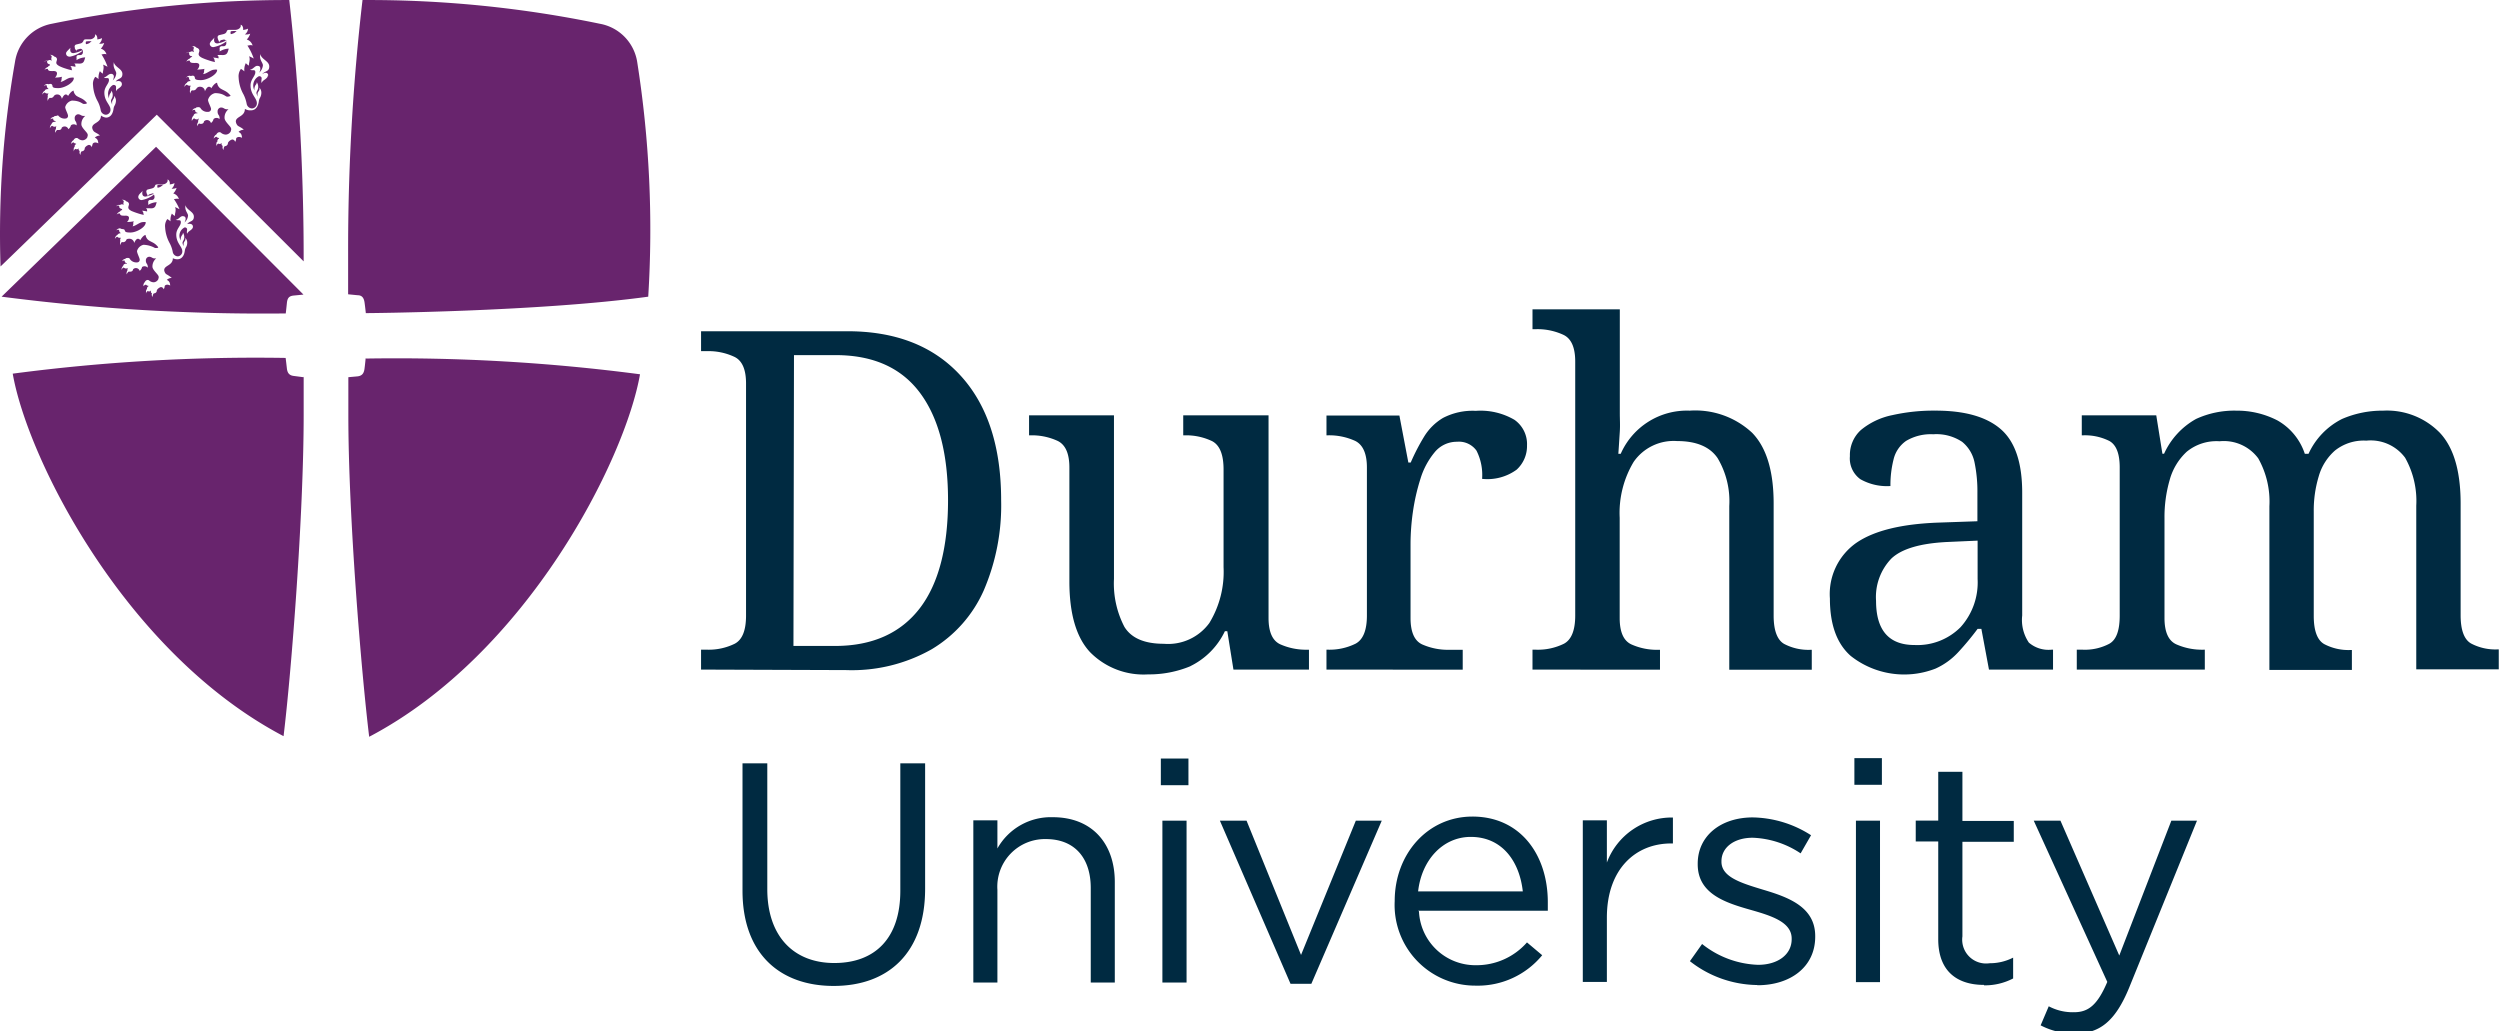
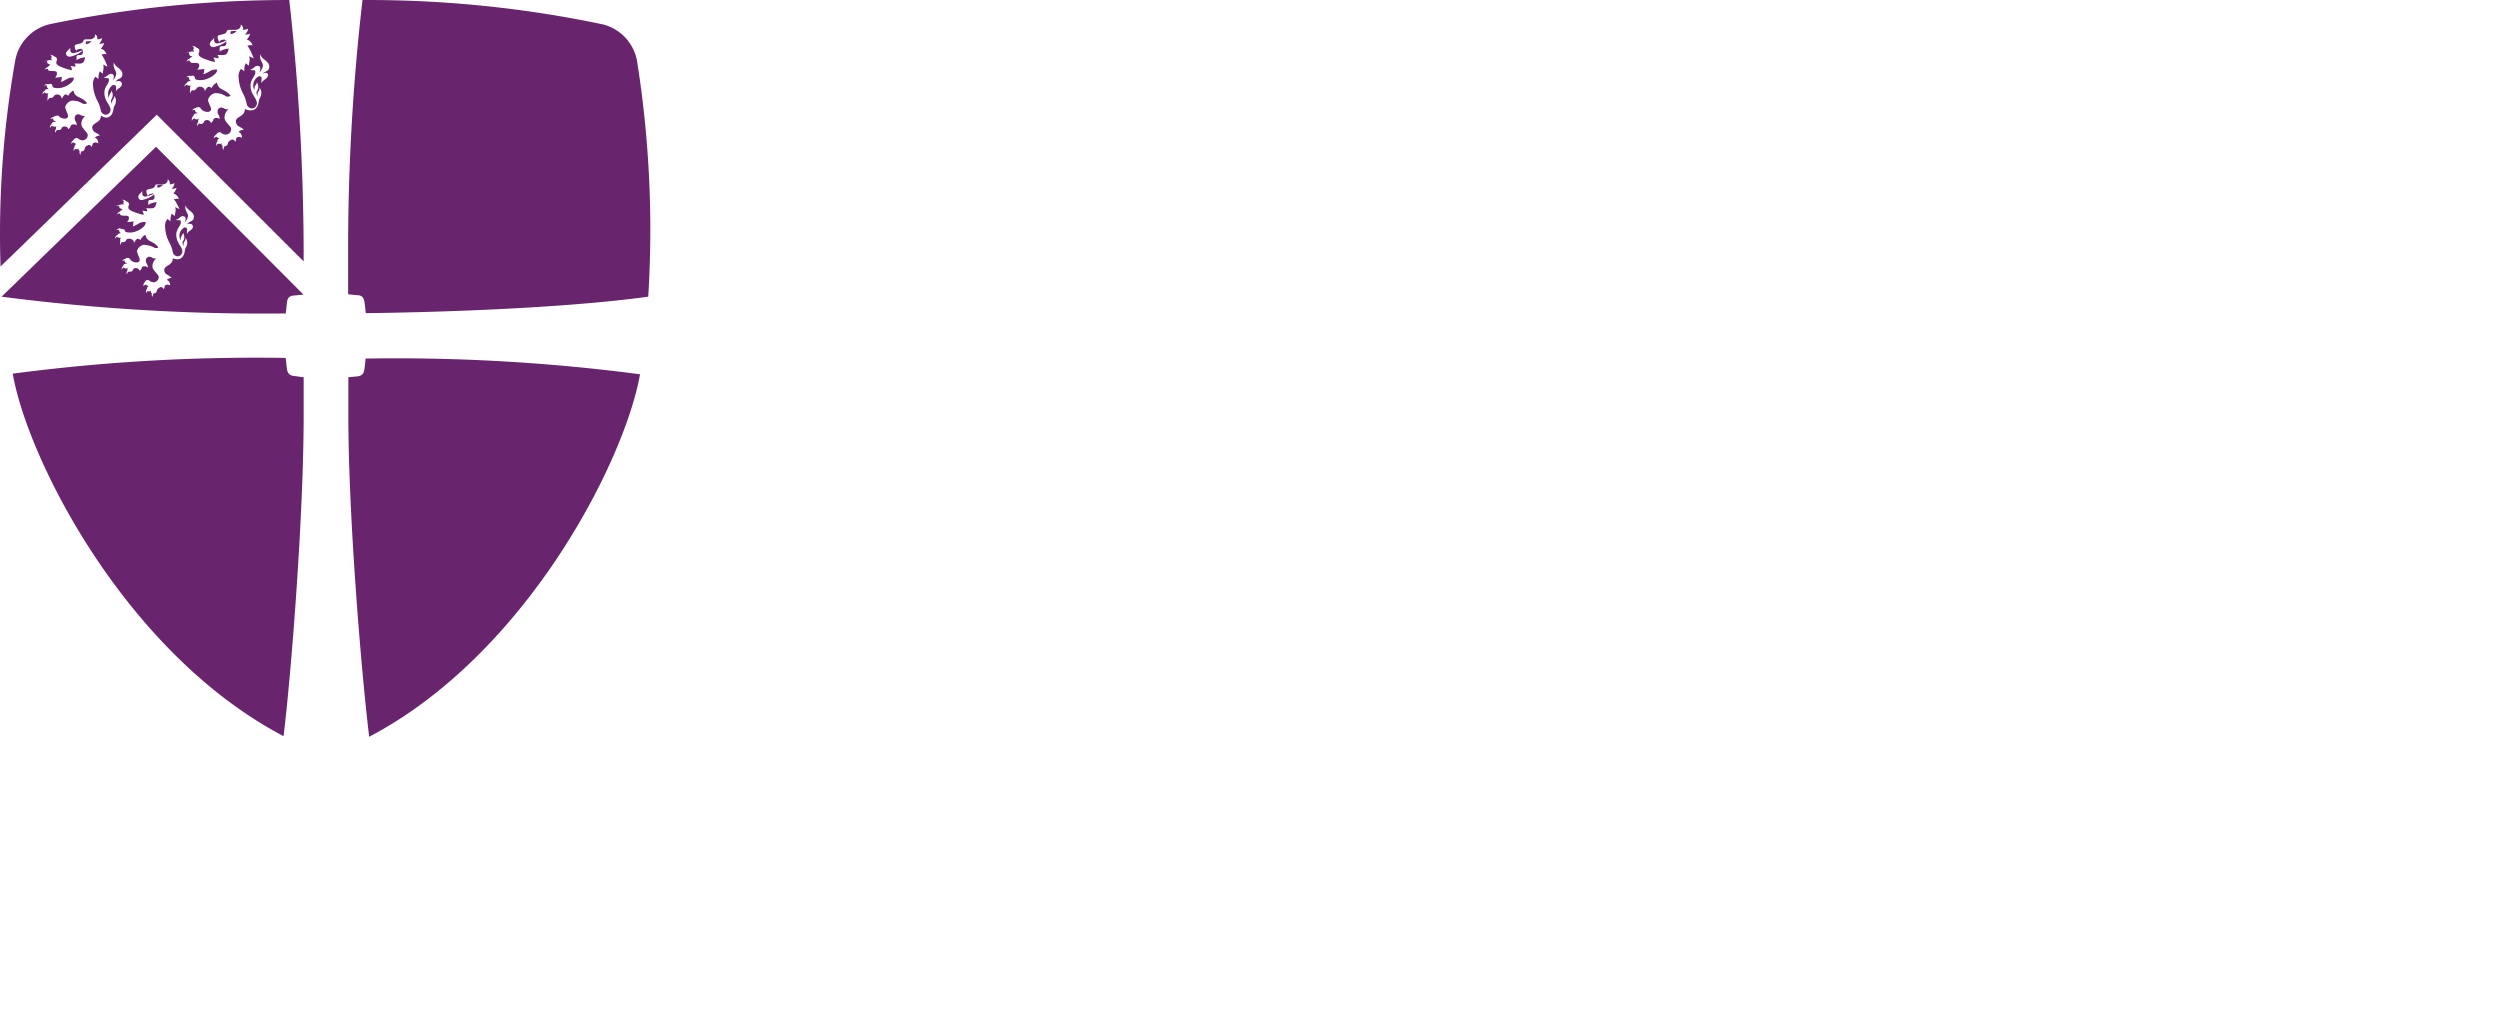
<svg xmlns="http://www.w3.org/2000/svg" version="1.1" viewBox="0 0 240 99">
-   <path fill="#002a41" d="m147.12 29.691v1.91h0.371a5.9 5.9 0 0 1 2.609 0.549c0.75 0.36 1.121 1.221 1.121 2.551v24.391c0 1.43-0.37 2.329-1.09 2.709a5.66 5.66 0 0 1-2.641 0.57h-0.371v1.91l12.24 0.01v-1.91h-0.139a6 6 0 0 1-2.611-0.52c-0.75-0.35-1.119-1.191-1.119-2.531v-9.619a9.53 9.53 0 0 1 1.34-5.369 4.67 4.67 0 0 1 4.17-2c1.85 0 3.151 0.549 3.891 1.639a8.08 8.08 0 0 1 1.119 4.6v15.711h7.92v-1.91h-0.129a5 5 0 0 1-2.531-0.57c-0.65-0.38-1-1.279-1-2.709v-10.76c0-3.12-0.69-5.387-2.07-6.801a8 8 0 0 0-6-2.119 6.94 6.94 0 0 0-6.609 4.139h-0.23c0.06-0.82 0.101-1.529 0.141-2.139s0-1.181 0-1.73v-10h-8.381zm-79.818 2.109v1.91h0.59a5.84 5.84 0 0 1 2.619 0.551c0.74 0.36 1.109 1.209 1.109 2.549v22.281c0 1.43-0.36 2.329-1.09 2.709a5.66 5.66 0 0 1-2.639 0.57h-0.59v1.91l13.92 0.049a15.55 15.55 0 0 0 8.219-2 12.43 12.43 0 0 0 5-5.648 20.66 20.66 0 0 0 1.67-8.65c0-5.16-1.307-9.16-3.92-12s-6.256-4.25-10.93-4.231h-13.959zm8.92 2.291h4c3.58 0 6.28 1.2 8.08 3.6 1.8 2.4 2.709 5.85 2.709 10.34s-0.899 7.999-2.709 10.359-4.511 3.621-8.131 3.621h-4l0.051-27.92zm109.58 5.33a18.07 18.07 0 0 0-4.131 0.43 6.87 6.87 0 0 0-3 1.41 3.23 3.23 0 0 0-1.08 2.529 2.46 2.46 0 0 0 1 2.211 5.17 5.17 0 0 0 2.891 0.658 10 10 0 0 1 0.299-2.549 3 3 0 0 1 1.201-1.781 4.63 4.63 0 0 1 2.609-0.639 4.44 4.44 0 0 1 2.779 0.73 3.42 3.42 0 0 1 1.191 2 13.72 13.72 0 0 1 0.27 2.889v2.731l-3.779 0.131c-3.49 0.13-6.101 0.76-7.811 1.92a6 6 0 0 0-2.57 5.369c0 2.49 0.66 4.33 2 5.51a8.28 8.28 0 0 0 8.15 1.211l0.02-0.01a6.72 6.72 0 0 0 2.141-1.551 27.2 27.2 0 0 0 1.869-2.25h0.361l0.729 3.91h6.15v-1.91h-0.141a2.9 2.9 0 0 1-2.18-0.68 3.87 3.87 0 0 1-0.639-2.6v-11.791c0-2.89-0.69-4.919-2.07-6.109s-3.47-1.77-6.26-1.77zm28.818 0a8.77 8.77 0 0 0-3.799 0.799 7.23 7.23 0 0 0-3.07 3.34h-0.16l-0.59-3.689h-7.15v1.92h0.131a5.24 5.24 0 0 1 2.51 0.539c0.67 0.37 1 1.221 1 2.551v14.211c0 1.43-0.32 2.329-1 2.709a5 5 0 0 1-2.529 0.57h-0.592v1.91h12.291v-1.91h-0.131a6.1 6.1 0 0 1-2.619-0.52c-0.75-0.35-1.121-1.191-1.121-2.531v-9.609a12.81 12.81 0 0 1 0.5-3.641 5.75 5.75 0 0 1 1.641-2.709 4.51 4.51 0 0 1 3.15-1 4.11 4.11 0 0 1 3.709 1.641 8.44 8.44 0 0 1 1.07 4.6v15.709h7.92v-1.91h-0.139a5 5 0 0 1-2.522-0.57c-0.66-0.38-1-1.279-1-2.709v-10.029a11.29 11.29 0 0 1 0.48-3.371 5.18 5.18 0 0 1 1.57-2.481 4.44 4.44 0 0 1 3-0.939 4.11 4.11 0 0 1 3.721 1.641 8.44 8.44 0 0 1 1.07 4.6v15.711h7.92v-1.91h-0.141a5 5 0 0 1-2.519-0.57c-0.66-0.38-1-1.281-1-2.711v-10.719c0-3.12-0.667-5.387-2-6.801a7.09 7.09 0 0 0-5.451-2.119 9.71 9.71 0 0 0-3.939 0.799 7 7 0 0 0-3.211 3.34h-0.359a5.74 5.74 0 0 0-2.641-3.209 8.45 8.45 0 0 0-4-0.93zm-72.949 0.02a6.15 6.15 0 0 0-3.141 0.68 5.31 5.31 0 0 0-1.818 1.801 19.78 19.78 0 0 0-1.281 2.478h-0.23l-0.859-4.51h-7v1.9h0.141a6 6 0 0 1 2.619 0.539c0.74 0.37 1.121 1.221 1.121 2.551v14.211c0 1.43-0.372 2.329-1.102 2.709a5.66 5.66 0 0 1-2.639 0.57h-0.141v1.91l13.08 0.01v-1.91h-1.279a6.13 6.13 0 0 1-2.621-0.52c-0.74-0.35-1.109-1.191-1.109-2.531v-7.148a22.26 22.26 0 0 1 0.221-3 19.72 19.72 0 0 1 0.729-3.211 7.33 7.33 0 0 1 1.371-2.561 2.74 2.74 0 0 1 2.139-1 2.07 2.07 0 0 1 1.871 0.852 5.17 5.17 0 0 1 0.539 2.709 4.76 4.76 0 0 0 3.311-0.879 3.06 3.06 0 0 0 1-2.33 2.84 2.84 0 0 0-1.209-2.461 6.45 6.45 0 0 0-3.711-0.859zm-42.881 0.43v1.92h0.141a5.9 5.9 0 0 1 2.609 0.539c0.75 0.37 1.121 1.221 1.121 2.551v10.93c0 3.127 0.667 5.397 2 6.811a7.2 7.2 0 0 0 5.561 2.119 10.33 10.33 0 0 0 4.09-0.799l-0.041 0.01a7.13 7.13 0 0 0 3.32-3.359h0.23l0.59 3.689h7.25v-1.91h-0.141a6.1 6.1 0 0 1-2.619-0.52c-0.75-0.35-1.121-1.191-1.121-2.531v-19.449h-8.19v1.92h0.141a5.78 5.78 0 0 1 2.639 0.561c0.73 0.39 1.092 1.289 1.092 2.719v9.381a9.43 9.43 0 0 1-1.361 5.35 4.9 4.9 0 0 1-4.379 2c-1.85 0-3.111-0.539-3.781-1.629a9 9 0 0 1-1-4.602v-15.699h-8.15zm91.061 12.029v3.691a6.41 6.41 0 0 1-1.639 4.619 5.84 5.84 0 0 1-4.422 1.711c-2.46 0-3.689-1.42-3.689-4.24a5.33 5.33 0 0 1 1.48-4.07c0.987-0.927 2.77-1.453 5.35-1.58l2.92-0.131zm-11.83 20.881v2.561h2.641v-2.561h-2.641zm-66.58 0.039v2.561h2.65v-2.561h-2.65zm-40.16 0.461v12.23c0 6 3.55 9.139 8.75 9.139 5.26 0 8.781-3.19 8.781-9.32v-12.049h-2.381v12.23c0 4.6-2.46 6.939-6.34 6.939s-6.43-2.55-6.43-7.09v-12.08h-2.381zm114.79 0.811v4.689h-2.16v2h2.16v9.379c0 3.16 1.901 4.391 4.391 4.391v0.041a5.85 5.85 0 0 0 2.799-0.66v-2a4.9 4.9 0 0 1-2.26 0.539 2.29 2.29 0 0 1-2.609-2.58v-9.08h4.93v-2h-4.93v-4.719h-2.32zm-44.721 4.299c-4.3 0-7.459 3.601-7.459 8.111a7.74 7.74 0 0 0 7.76 8.119 8 8 0 0 0 6.4-2.92l-1.461-1.23a6.44 6.44 0 0 1-4.9 2.189 5.42 5.42 0 0 1-5.469-5.17l-0.08-0.059h12.449v-0.811c0-4.57-2.64-8.23-7.24-8.23zm-40.279 0.061a5.88 5.88 0 0 0-5.32 3v-2.699h-2.311v15.568h2.311v-8.898a4.57 4.57 0 0 1 4.66-4.871c2.74 0 4.301 1.8 4.301 4.689v9.08h2.309v-9.648c0-3.7-2.189-6.221-5.949-6.221zm67.199 0.02c-3.07 0-5.289 1.77-5.289 4.439v0.061c0 2.86 2.699 3.701 5.139 4.391 2 0.57 3.881 1.18 3.881 2.74v0.059c0 1.5-1.361 2.461-3.221 2.461a9.09 9.09 0 0 1-5.379-2l-1.17 1.65a10.64 10.64 0 0 0 6.43 2.289l0.07 0.02c3.1 0 5.529-1.718 5.529-4.658v-0.061c0-2.8-2.58-3.731-5-4.451-2.07-0.63-4-1.2-4-2.68v-0.059c0-1.29 1.18-2.25 3-2.25a8.83 8.83 0 0 1 4.6 1.5l1-1.74a10.64 10.64 0 0 0-5.59-1.711zm-7.67 0.01a6.65 6.65 0 0 0-6.34 4.32v-4.049h-2.311v15.51h2.311v-6.17c0-4.68 2.77-7.121 6.16-7.121h0.18v-2.49zm-49.01 0.301v15.539h2.32v-15.539h-2.32zm5.519 0 6.781 15.66h2l6.76-15.66h-2.49l-5.26 12.891-5.231-12.891h-2.561zm61.061 0v15.5h2.311v-15.5h-2.311zm17.07 0 7.061 15.48c-0.93 2.19-1.802 2.91-3.182 2.91a4.89 4.89 0 0 1-2.439-0.57l-0.779 1.83a7 7 0 0 0 3.311 0.789h0.01c2.34 0 3.85-1.181 5.17-4.391l6.519-16.049h-2.461l-5 12.949-5.648-12.949h-2.561zm-54.051 1.56c3.06 0 4.69 2.398 5 5.229h-10.049c0.33-3 2.369-5.229 5.049-5.229z" />
  <path fill="#68246d" d="m27.77 0.002a113.84 113.84 0 0 0-22.799 2.279 4.39 4.39 0 0 0-3.531 3.66 95.68 95.68 0 0 0-1.389 19.639c1.47-1.4 15-14.568 15-14.568l14.1 14.08a221.15 221.15 0 0 0-1.381-25.09zm7.031 0a207.69 207.69 0 0 0-1.381 24.359v3.891l0.91 0.09c0.44 0 0.61 0.279 0.67 0.719 0.06 0.44 0.119 1 0.119 1s16.471-0.12 27.111-1.58a103.41 103.41 0 0 0-1.06-22.539 4.42 4.42 0 0 0-3.58-3.66 109.48 109.48 0 0 0-22.789-2.279zm-11.711 2.379c0.21 0 0.29 0.36 0.24 0.49a1.31 1.31 0 0 0 0.48-0.119 0.72 0.72 0 0 1-0.301 0.549 0.89 0.89 0 0 0 0.51-0.07 1.32 1.32 0 0 1-0.33 0.561 0.84 0.84 0 0 1 0.561 0.58c-0.2-0.09-0.32 0-0.5 0a5.41 5.41 0 0 1 0.609 1.25 2.7 2.7 0 0 0-0.449-0.221c0.16 0.36-0.07 0.71 0 0.9a1 1 0 0 1-0.311-0.24 1.42 1.42 0 0 0-0.139 0.791 2.09 2.09 0 0 0-0.33-0.24 1.21 1.21 0 0 0-0.221 0.84 3.63 3.63 0 0 0 0.471 1.619 3.29 3.29 0 0 1 0.299 0.891 0.54 0.54 0 0 0 0.52 0.449 0.49 0.49 0 0 0 0.461-0.5c0-0.51-0.609-0.829-0.609-1.709 0-0.58 0.439-0.87 0.459-1.24s-0.29-0.129-0.52-0.279c0.29 0 0.461-0.371 0.721-0.361 0.26 0.01 0.269 0.14 0.279 0.25a0.84 0.84 0 0 1-0.109 0.41 1.14 1.14 0 0 0 0.359-0.709c0-0.25-0.35-0.53-0.26-1a0.56 0.56 0 0 1 0-0.1c0.11 0.54 0.869 0.679 0.869 1.209 0 0.53-0.43 0.4-0.68 0.75 0.27-0.23 0.58-0.179 0.58 0.121h-0.039c0 0.27-0.42 0.429-0.5 0.559a0.43 0.43 0 0 0-0.092 0.16c-0.06-0.18 0-0.319 0-0.449 0-0.13-0.1-0.211-0.25-0.211a1 1 0 0 0-0.439 1.371 0.76 0.76 0 0 1 0.131-0.551 0.35 0.35 0 0 0 0.09-0.25 0.86 0.86 0 0 1 0.139 0.471c0 0.36-0.259 0.429-0.139 0.699a2.16 2.16 0 0 0 0.08 0.23 1 1 0 0 1 0-0.33c0-0.09 0.16-0.25 0.17-0.32a0.4 0.4 0 0 0 0-0.221 0.71 0.71 0 0 1 0.189 0.512 1 1 0 0 1-0.15 0.5 0.9 0.9 0 0 0-0.09 0.289c-0.08 0.6-0.37 0.881-0.76 0.881a1 1 0 0 1-0.58-0.141c0 0.77-0.869 0.709-0.869 1.209a0.67 0.67 0 0 0 0.18 0.4c0.1 0.09 0.45 0.22 0.58 0.4a0.71 0.71 0 0 0-0.5 0.199c0.31 0.16 0.3 0.34 0.34 0.57-0.31-0.15-0.449-0.06-0.529 0-0.08 0.06-3.91e-4 0.231-0.15 0.391 0-0.12-0.131-0.23-0.271-0.23a0.68 0.68 0 0 0-0.408 0.32 0.3 0.3 0 0 1-0.301 0.32 0.37 0.37 0 0 0-0.1 0.369c-0.12-0.12-0.14-0.188-0.1-0.398-0.14-0.06-0.12-0.181-0.08-0.291a0.27 0.27 0 0 1-0.352 0.07 0.4 0.4 0 0 0-0.18 0.279c0-0.32 0.001-0.429 0.111-0.469a0.23 0.23 0 0 1 0.139-0.281 0.14 0.14 0 0 0 0-0.07 0.26 0.26 0 0 1-0.23-0.109c-0.1 0-0.24 0.11-0.27 0.18a0.47 0.47 0 0 1 0.25-0.4c0.12-0.24 0.35-0.279 0.48-0.139a0.74 0.74 0 0 0 0.439 0.15 0.56 0.56 0 0 0 0.4-0.211 0.52 0.52 0 0 0 0.07-0.119c0-0.09 0.12-0.201-0.07-0.441-0.19-0.24-0.519-0.549-0.529-0.809a1 1 0 0 1 0.379-0.852h-0.15c-0.27 0-0.298-0.17-0.578-0.17a0.36 0.36 0 0 0-0.32 0.381 0.52 0.52 0 0 0 0.09 0.33 0.5 0.5 0 0 1 0.09 0.4 0.42 0.42 0 0 0-0.57 0 0.63 0.63 0 0 1-0.25 0.379 0.39 0.39 0 0 0-0.67-0.15c0 0.07-0.06 0.23-0.27 0.23s-0.12 0.001-0.18-0.049a0.54 0.54 0 0 0-0.191 0.279 0.46 0.46 0 0 1 0.08-0.391c0-0.07 7.8e-5 -0.259 0.08-0.309v-0.051a0.31 0.31 0 0 1-0.439 0c-0.08 0-0.16 0.07-0.24 0.24a0.56 0.56 0 0 1 0.17-0.52c0-0.13 0.179-0.241 0.359-0.201v-0.07s-0.229 2.35e-4 -0.219-0.26a0.26 0.26 0 0 0-0.281 0.08 0.39 0.39 0 0 1 0.352-0.26c0-0.08 0.168-0.09 0.238-0.09a0.23 0.23 0 0 1 0.24 0.141 0.78 0.78 0 0 0 0.711 0.309 0.27 0.27 0 0 0 0.27-0.279c0-0.17-0.289-0.649-0.289-0.869a0.9 0.9 0 0 1 0.67-0.65c0.81 0 1 0.34 1.17 0.34s0.29-0.05 0.33-0.09c-0.38-0.47-0.62-0.461-1-0.711a0.8 0.8 0 0 1-0.301-0.539c-0.23 0.05-0.451 0.349-0.551 0.539a0.26 0.26 0 0 0-0.219-0.15c-0.18 0-0.31 0.241-0.4 0.441 0-0.23-0.189-0.441-0.449-0.441a0.38 0.38 0 0 0-0.352 0.16 0.36 0.36 0 0 1-0.398 0.182c-0.08 0-0.151 0.069-0.211 0.309-0.07-0.3 0-0.35 0-0.43a0.32 0.32 0 0 1 0.07-0.32c-0.12 0-0.29-3.126e-4 -0.34-0.07-0.05-0.07-0.171 0.002-0.291 0.182a0.51 0.51 0 0 1 0.262-0.4c0-0.11 0.198-0.16 0.318-0.16v-0.061a0.25 0.25 0 0 1-0.129-0.26c-0.1-0.12-0.211-0.05-0.301 0 0.16-0.17 0.341-0.23 0.471-0.16 0.27-0.09 0.371-5.462e-4 0.391 0.189 0.02 0.19 0.31 0.201 0.59 0.201 0.62 0 1.609-0.58 1.539-1a0.75 0.75 0 0 0-0.279 0c-0.33 0-0.75 0.42-1.07 0.42 0.16-0.18 0.06-0.37 0.15-0.5a4.5 4.5 0 0 1-0.711 0.07 0.59 0.59 0 0 0 0.201-0.391c0-0.09-0.001-0.25-0.371-0.25a0.87 0.87 0 0 1-0.209 0c-0.09 0-0.33-7.037e-4 -0.33-0.221a0.4 0.4 0 0 0-0.34 0.111 0.63 0.63 0 0 1 0.35-0.32 0.26 0.26 0 0 1 0.209-0.141 0.56 0.56 0 0 0 0-0.07c-0.13 0-0.289-0.06-0.279-0.27s-0.15-0.1-0.35 0c0.25-0.18 0.34-0.149 0.42-0.119a0.27 0.27 0 0 1 0.379 0v-0.061a0.31 0.31 0 0 1 0-0.311c0-0.15-0.069-0.189-0.209-0.219a0.56 0.56 0 0 1 0.48 0.17 0.32 0.32 0 0 1 0.26 0.26c0 0.25-0.27 0.429 0.25 0.699a4.92 4.92 0 0 0 0.629 0.24 3.82 3.82 0 0 0 0.631 0.17c-0.09-0.14-0.001-0.28-0.201-0.43a2.26 2.26 0 0 1 0.531 0.08c0-0.2-0.001-0.2-0.121-0.33h0.371c0.6 0.06 0.61-0.229 0.73-0.609a1.73 1.73 0 0 0-0.881 0.279 1 1 0 0 0 0-0.301 0.2 0.2 0 0 1 0.209-0.209h0.191c0.13 0 0.31-0.149 0.23-0.439 0-0.003-0.002-0.005-0.002-0.008a3 3 0 0 1-1.19 0.527 0.32 0.32 0 0 1-0.379-0.33c0.08-0.26 0.279-0.35 0.449-0.59-0.07 0.25-0.069 0.57 0.291 0.57a2.63 2.63 0 0 0 0.805-0.266c-0.048-0.083-0.156-0.126-0.246-0.096-0.12 0.04-0.11 3.125e-4 -0.24 0.07a0.24 0.24 0 0 0-0.148 0.221s-0.05-0.181-0.07-0.211l-0.07-0.16v-0.059a0.21 0.21 0 0 1 0.16-0.301l0.379-0.09c0.21-0.06 0.271-0.14 0.311-0.25s0.08-0.16 0.27-0.16h0.561c0.29 0 0.61-0.23 0.5-0.49zm-1.404 1.525c0.015 0.025 0.022 0.056 0.023 0.088a3 3 0 0 0 0.021-0.014v-0.09a2.63 2.63 0 0 1-0.045 0.016zm0.811-0.932a2.67 2.67 0 0 0-0.336 0.027 0.34 0.34 0 0 0 0 0.279 1.22 1.22 0 0 0 0.32-0.109c0.1-0.06 0.13-0.111 0.24-0.191a2.67 2.67 0 0 0-0.225-0.006zm-13.387 0.336c0.19 0 0.271 0.351 0.221 0.471a1.21 1.21 0 0 0 0.459-0.121 0.71 0.71 0 0 1-0.279 0.531 0.84 0.84 0 0 0 0.49-0.07 1.38 1.38 0 0 1-0.32 0.551 0.78 0.78 0 0 1 0.541 0.549c-0.2-0.09-0.31 0-0.48 0a5.09 5.09 0 0 1 0.58 1.19 4.37 4.37 0 0 0-0.43-0.209c0.15 0.35-0.07 0.689 0 0.869a0.93 0.93 0 0 1-0.301-0.24 1.46 1.46 0 0 0-0.129 0.762 2.28 2.28 0 0 0-0.311-0.221 1.1 1.1 0 0 0-0.221 0.801 3.58 3.58 0 0 0 0.451 1.559 2.93 2.93 0 0 1 0.289 0.85 0.52 0.52 0 0 0 0.5 0.432 0.47 0.47 0 0 0 0.439-0.48c0-0.48-0.59-0.791-0.59-1.641 0-0.56 0.431-0.839 0.441-1.19 0.01-0.35-0.27-0.12-0.49-0.26 0.28-0.06 0.439-0.36 0.689-0.35a0.24 0.24 0 0 1 0.27 0.238 0.75 0.75 0 0 1-0.109 0.391 1 1 0 0 0 0.34-0.68c0-0.24-0.33-0.51-0.24-1a0.3 0.3 0 0 1 0-0.09c0.1 0.51 0.83 0.64 0.83 1.15s-0.41 0.389-0.65 0.729c0.31-0.11 0.6-0.058 0.6 0.262 0 0.26-0.389 0.409-0.469 0.529-0.08 0.12-0.08 0.09-0.09 0.16v-0.43c0-0.12-0.1-0.201-0.24-0.201-0.14 0-0.76 0.501-0.43 1.31a0.74 0.74 0 0 1 0.139-0.529 0.38 0.38 0 0 0 0.08-0.24 0.78 0.78 0 0 1 0.131 0.449c0 0.34-0.251 0.42-0.131 0.67a1.52 1.52 0 0 0 0.08 0.221 1.3 1.3 0 0 1 0-0.311 2.88 2.88 0 0 1 0.17-0.311 0.37 0.37 0 0 0 0-0.209 0.66 0.66 0 0 1 0.191 0.49 1 1 0 0 1-0.15 0.48 0.79 0.79 0 0 0-0.08 0.27c-0.08 0.58-0.36 0.85-0.73 0.85a1.06 1.06 0 0 1-0.48-0.199c0 0.73-0.84 0.67-0.84 1.16a0.62 0.62 0 0 0 0.18 0.379c0.09 0.09 0.431 0.221 0.561 0.381a0.75 0.75 0 0 0-0.49 0.199c0.31 0.15 0.3 0.321 0.34 0.551-0.3-0.15-0.44-0.06-0.51 0s-0.05 0.219-0.15 0.369c0-0.12-0.13-0.221-0.25-0.221a0.64 0.64 0 0 0-0.398 0.301 0.28 0.28 0 0 1-0.291 0.311 0.38 0.38 0 0 0-0.1 0.35c-0.11-0.11-0.13-0.181-0.09-0.381-0.13-0.06-0.12-0.17-0.08-0.27a0.24 0.24 0 0 1-0.33 0.07 0.34 0.34 0 0 0-0.17 0.27c0-0.31-3.903e-4 -0.409 0.1-0.449a0.22 0.22 0 0 1 0.131-0.27 0.35 0.35 0 0 0 0-0.061 0.23 0.23 0 0 1-0.221-0.109 0.29 0.29 0 0 0-0.26 0.17 0.47 0.47 0 0 1 0.24-0.391c0.11-0.22 0.329-0.261 0.459-0.131a0.68 0.68 0 0 0 0.42 0.15 0.57 0.57 0 0 0 0.381-0.199 0.52 0.52 0 0 0 0.07-0.121c0-0.09 0.11-0.19-0.07-0.42s-0.5-0.529-0.51-0.779a1 1 0 0 1 0.369-0.82h-0.15c-0.26 0-0.279-0.16-0.549-0.16a0.35 0.35 0 0 0-0.311 0.371 0.48 0.48 0 0 0 0.09 0.309 0.57 0.57 0 0 1 0.09 0.391 0.4 0.4 0 0 0-0.549 0 0.61 0.61 0 0 1-0.24 0.359 0.38 0.38 0 0 0-0.641-0.139c0 0.07-0.06 0.219-0.27 0.219h-0.17a0.61 0.61 0 0 0-0.18 0.271 0.44 0.44 0 0 1 0.068-0.371c0-0.07 7.82e-5 -0.251 0.08-0.301a0.31 0.31 0 0 1-0.43 0c-0.07 0-0.15 0.07-0.23 0.23a0.54 0.54 0 0 1 0.172-0.41c0-0.13 0.18-0.229 0.35-0.199 0.17 0.03 0-5.47e-4 0-0.061s-0.221 0-0.201-0.25a0.32 0.32 0 0 0-0.279 0.08 0.4 0.4 0 0 1 0.34-0.25c0-0.08 0.17-0.09 0.24-0.09a0.21 0.21 0 0 1 0.18-0.039 0.76 0.76 0 0 0 0.689 0.289 0.25 0.25 0 0 0 0.25-0.27c0-0.16-0.27-0.62-0.27-0.83a0.86 0.86 0 0 1 0.641-0.621c0.78 0 0.999 0.32 1.129 0.32 0.13 0 0.28 1.559e-4 0.32-0.09-0.37-0.45-0.61-0.44-1-0.68a0.76 0.76 0 0 1-0.289-0.51c-0.21 0.05-0.421 0.34-0.531 0.52a0.24 0.24 0 0 0-0.209-0.15c-0.17 0-0.291 0.23-0.381 0.42-0.05-0.22-0.18-0.42-0.43-0.42a0.39 0.39 0 0 0-0.34 0.15 0.32 0.32 0 0 1-0.381 0.17 0.39 0.39 0 0 0-0.199 0.311c-0.07-0.29 0-0.34 0-0.42a0.29 0.29 0 0 1 0.08-0.301c-0.12 0-0.28-3.126e-4 -0.33-0.07-0.05-0.07-0.169-7.75e-5 -0.279 0.17a0.46 0.46 0 0 1 0.25-0.379c0-0.11 0.189-0.15 0.309-0.15 0.12 0 0-5.471e-4 0-0.061a0.26 0.26 0 0 1-0.119-0.26c-0.1-0.11-0.199 0-0.289 0 0.15-0.15 0.329-0.209 0.449-0.139 0.26-0.09 0.359-3.119e-4 0.379 0.18s0.29 0.189 0.57 0.189c0.59 0 1.541-0.55 1.471-1a0.68 0.68 0 0 0-0.27 0c-0.32 0-0.71 0.39-1 0.4 0.16-0.18 0.06-0.36 0.15-0.49a3.14 3.14 0 0 1-0.682 0.08 0.6 0.6 0 0 0 0.191-0.381c0-0.08-0.002-0.25-0.352-0.25a0.87 0.87 0 0 1-0.209 0c-0.08 0-0.311 7.807e-4 -0.311-0.199a0.35 0.35 0 0 0-0.33 0.1 0.61 0.61 0 0 1 0.34-0.299 0.25 0.25 0 0 1 0.191-0.141v-0.061c0-0.06-0.281-0.06-0.271-0.26s-0.14-0.1-0.33 0c0.23-0.18 0.321-0.149 0.391-0.119a0.26 0.26 0 0 1 0.371 0v-0.051a0.35 0.35 0 0 1 0-0.311c0-0.14-0.061-0.179-0.191-0.209a0.53 0.53 0 0 1 0.451 0.17 0.28 0.28 0 0 1 0.25 0.24c0 0.25-0.26 0.42 0.25 0.68a4 4 0 0 0 0.6 0.23 4.31 4.31 0 0 0 0.609 0.16c-0.09-0.13 5.463e-4 -0.27-0.189-0.41a2.09 2.09 0 0 1 0.5 0.08c0-0.2 6.247e-4 -0.2-0.109-0.32h0.35c0.58 0.06 0.589-0.23 0.699-0.59a1.65 1.65 0 0 0-0.84 0.27 0.94 0.94 0 0 0 0-0.291 0.19 0.19 0 0 1 0.199-0.199h0.182c0.12 0 0.299-0.14 0.219-0.42a0.22 0.22 0 0 0-0.26-0.18 1.83 1.83 0 0 0-0.23 0.07c-0.1 0-0.129 0.109-0.139 0.209 0-0.05-3.128e-4 -0.169-0.07-0.209a0.69 0.69 0 0 1-0.061-0.141v-0.07a0.2 0.2 0 0 1 0.16-0.279l0.359-0.09a0.39 0.39 0 0 0 0.301-0.24c0.05-0.11 0.08-0.16 0.26-0.16h0.359c0.28 0 0.59-0.231 0.49-0.471zm-0.525 0.645a2.52 2.52 0 0 0-0.324 0.025 0.3 0.3 0 0 0 0 0.26 0.86 0.86 0 0 0 0.311-0.1c0.09-0.06 0.12-0.11 0.23-0.18a2.52 2.52 0 0 0-0.217-0.006zm-1.818 0.621c-0.054 0.236-0.043 0.525 0.285 0.525a2.53 2.53 0 0 0 0.818-0.271v0.092a2.87 2.87 0 0 1-1.158 0.52c-0.27 0-0.371-0.16-0.371-0.32 0-0.154 0.23-0.32 0.426-0.545zm8.215 9.516-14.83 14.389a194.4 194.4 0 0 0 27.139 1.611h0.141s0.059-0.49 0.109-1c0.05-0.51 0.232-0.681 0.672-0.721l0.92-0.09-14.15-14.189zm1.09 3.148c0.19 0 0.269 0.341 0.219 0.461a1.21 1.21 0 0 0 0.461-0.121 0.8 0.8 0 0 1-0.279 0.531 0.88 0.88 0 0 0 0.479-0.08 1.23 1.23 0 0 1-0.318 0.539 0.79 0.79 0 0 1 0.539 0.541c-0.2-0.08-0.31 0-0.48 0a5.07 5.07 0 0 1 0.541 0.98 3.47 3.47 0 0 0-0.43-0.211c0.15 0.34-0.06 0.67 0 0.85a0.8 0.8 0 0 1-0.301-0.229 1.32 1.32 0 0 0-0.131 0.75 1.64 1.64 0 0 0-0.309-0.221 1.1 1.1 0 0 0-0.211 0.789 3.54 3.54 0 0 0 0.439 1.531 2.87 2.87 0 0 1 0.291 0.83 0.51 0.51 0 0 0 0.49 0.43 0.47 0.47 0 0 0 0.43-0.48c0-0.47-0.58-0.769-0.58-1.609 0-0.55 0.429-0.82 0.439-1.17 0.01-0.35-0.28-0.12-0.49-0.26 0.27 0 0.43-0.35 0.67-0.34 0.24 0.01 0.271 0.128 0.281 0.238a0.71 0.71 0 0 1-0.121 0.381 1 1 0 0 0 0.352-0.67c0-0.23-0.33-0.489-0.25-0.939v-0.09c0.09 0.5 0.809 0.629 0.809 1.129 0 0.5-0.409 0.391-0.639 0.711 0.26-0.07 0.549-0.02 0.549 0.26 0 0.26-0.399 0.409-0.469 0.529a0.34 0.34 0 0 0-0.09 0.15c-0.05-0.17 0-0.3 0-0.42s-0.1-0.201-0.23-0.201a0.89 0.89 0 0 0-0.381 1.262 0.69 0.69 0 0 1 0.131-0.521 0.36 0.36 0 0 0 0.08-0.24 0.86 0.86 0 0 1 0.129 0.441c0 0.34-0.249 0.41-0.139 0.67 0 0.07 0.05 0.119 0.08 0.209a1 1 0 0 1 0-0.309c0-0.08 0.148-0.241 0.158-0.301a0.44 0.44 0 0 0 0-0.199 0.65 0.65 0 0 1 0.182 0.469 0.85 0.85 0 0 1-0.15 0.48 1 1 0 0 0-0.08 0.27c-0.07 0.56-0.351 0.83-0.711 0.83a1 1 0 0 1-0.439-0.1c0 0.72-0.83 0.671-0.83 1.141a0.62 0.62 0 0 0 0.18 0.379 3.31 3.31 0 0 1 0.551 0.371 0.7 0.7 0 0 0-0.48 0.189c0.3 0.15 0.29 0.319 0.33 0.539-0.29-0.14-0.43-0.06-0.5 0s-3.91e-4 0.221-0.15 0.361c0-0.11-0.12-0.211-0.25-0.211a0.68 0.68 0 0 0-0.389 0.301 0.27 0.27 0 0 1-0.281 0.299 0.38 0.38 0 0 0-0.1 0.352c-0.11-0.11-0.13-0.181-0.09-0.381-0.13 0-0.11-0.17-0.07-0.26-0.08 0.07-0.15 0.16-0.33 0.07a0.34 0.34 0 0 0-0.17 0.26c0-0.3-3.91e-4 -0.399 0.1-0.439a0.24 0.24 0 0 1 0.131-0.271v-0.059a0.25 0.25 0 0 1-0.221-0.102c-0.1 0-0.23 0.1-0.25 0.16a0.45 0.45 0 0 1 0.121-0.398c0.11-0.23 0.319-0.271 0.449-0.141a0.7 0.7 0 0 0 0.42 0.15 0.52 0.52 0 0 0 0.371-0.201 0.38 0.38 0 0 0 0.068-0.109c0-0.09 0.112-0.19-0.068-0.42-0.18-0.23-0.49-0.52-0.5-0.76a1 1 0 0 1 0.359-0.801h-0.141c-0.26 0-0.279-0.16-0.539-0.16a0.34 0.34 0 0 0-0.311 0.361 0.5 0.5 0 0 0 0.09 0.309 0.53 0.53 0 0 1 0.09 0.381 0.41 0.41 0 0 0-0.549-0.061 0.53 0.53 0 0 1-0.23 0.361 0.37 0.37 0 0 0-0.631-0.141c0 0.07-0.06 0.219-0.26 0.219h-0.17a0.64 0.64 0 0 0-0.18 0.262 0.44 0.44 0 0 1 0.07-0.361c0-0.07 7.8e-5 -0.239 0.08-0.289a0.3 0.3 0 0 1-0.42 0c-0.08 0-0.15 0.059-0.23 0.219a0.57 0.57 0 0 1 0.17-0.398c0-0.12 0.17-0.231 0.35-0.191v-0.059s-0.219-2.35e-4 -0.209-0.24a0.27 0.27 0 0 0-0.26 0.07 0.37 0.37 0 0 1 0.328-0.24c0-0.08 0.16-0.09 0.23-0.09a0.21 0.21 0 0 1 0.221 0.139 0.75 0.75 0 0 0 0.67 0.291 0.25 0.25 0 0 0 0.25-0.26c0-0.16-0.26-0.62-0.26-0.83a0.84 0.84 0 0 1 0.619-0.6 2.4 2.4 0 0 1 1.111 0.309c0.25 0 0.279-7.8e-5 0.309-0.08-0.36-0.45-0.58-0.44-0.93-0.67a0.76 0.76 0 0 1-0.289-0.51c-0.21 0.05-0.41 0.33-0.51 0.51a0.27 0.27 0 0 0-0.211-0.139c-0.17 0-0.289 0.218-0.369 0.408a0.46 0.46 0 0 0-0.432-0.408c-0.14 0-0.3-0.001-0.34 0.139a0.32 0.32 0 0 1-0.369 0.18c-0.08 0-0.139 0.071-0.189 0.301-0.07-0.29 0-0.34 0-0.41a0.28 0.28 0 0 1 0.068-0.301c-0.11 0-0.278 0.002-0.318-0.068s-0.171-7.8e-5 -0.271 0.17a0.46 0.46 0 0 1 0.24-0.381 0.32 0.32 0 0 1 0.301-0.15v-0.049a0.26 0.26 0 0 1-0.131-0.25c-0.09-0.11-0.199 0-0.279 0 0.15-0.16 0.329-0.22 0.439-0.15s0.351-3.11e-4 0.381 0.18c0.03 0.18 0.279 0.189 0.549 0.189 0.59 0 1.521-0.55 1.451-1a0.86 0.86 0 0 0-0.26 0c-0.32 0-0.71 0.39-1 0.4 0.15-0.18-0.001-0.35 0.139-0.48a3.17 3.17 0 0 1-0.67 0.07 0.56 0.56 0 0 0 0.191-0.369c0-0.08-0.002-0.24-0.352-0.24a0.77 0.77 0 0 1-0.199 0c-0.08 0-0.311 7.81e-4 -0.311-0.199a0.33 0.33 0 0 0-0.32 0.1 0.59 0.59 0 0 1 0.33-0.301 0.21 0.21 0 0 1 0.191-0.129v-0.07c0-0.07-0.271-0.06-0.271-0.25 0-0.19-0.138-0.101-0.318-0.051 0.23-0.17 0.309-0.139 0.389-0.119a0.27 0.27 0 0 1 0.361 0 0.33 0.33 0 0 1 0-0.301c0-0.13-0.071-0.169-0.191-0.199a0.51 0.51 0 0 1 0.451 0.16 0.28 0.28 0 0 1 0.24 0.238c0 0.24-0.252 0.412 0.238 0.672a6.28 6.28 0 0 0 0.592 0.219 4.25 4.25 0 0 0 0.6 0.16c-0.08-0.13-0.001-0.27-0.191-0.4a2.08 2.08 0 0 1 0.5 0.07c0-0.19 6.25e-4 -0.191-0.109-0.311h0.35c0.56 0.06 0.57-0.22 0.68-0.58a1.66 1.66 0 0 0-0.818 0.262 1.29 1.29 0 0 0 0-0.281 0.19 0.19 0 0 1 0.199-0.199h0.18c0.12 0 0.291-0.14 0.211-0.42-0.017-0.061-0.035-0.099-0.051-0.131v0.051a2.7 2.7 0 0 1-1.141 0.51 0.31 0.31 0 0 1-0.35-0.311c0.04-0.25 0.22-0.33 0.42-0.57-0.07 0.24-0.059 0.551 0.271 0.551a2.32 2.32 0 0 0 0.221-0.053l-0.051-0.146-0.07-0.15v-0.061a0.2 0.2 0 0 1 0.15-0.279l0.359-0.09c0.2-0.06 0.259-0.13 0.299-0.24 0.04-0.11 0.07-0.15 0.25-0.15h0.471c0.28 0 0.58-0.221 0.48-0.461zm-1.889 1.578 0.018 0.053a0.22 0.22 0 0 1 0.016-0.061 2.32 2.32 0 0 1-0.033 0.008zm0.033-0.008a2.32 2.32 0 0 0 0.525-0.201c-0.052-0.073-0.103-0.039-0.18-0.018l-0.23 0.068a0.22 0.22 0 0 0-0.115 0.15zm0.525-0.201c0.006 0.009 0.013 0.019 0.02 0.031v-0.039a2.32 2.32 0 0 1-0.02 0.008zm0.787-0.869a4.53 4.53 0 0 0-0.396 0.021 0.29 0.29 0 0 0 0 0.26 0.76 0.76 0 0 0 0.299-0.1 1.81 1.81 0 0 0 0.23-0.182 4.53 4.53 0 0 0-0.133 0zm11.893 16.621a178.53 178.53 0 0 0-26.199 1.51c1.43 8.23 10.84 26.841 26 34.801 0.75-6.16 1.93-21.192 1.93-30.842v-3.68l-0.02 0.061-0.92-0.119c-0.44-0.05-0.622-0.28-0.672-0.73-0.05-0.45-0.119-1-0.119-1zm7.68 0.039s-0.049 0.55-0.109 1c-0.06 0.45-0.24 0.68-0.67 0.73l-0.881 0.08v3.68c0 9.65 1.25 24.68 2 30.84 15.16-7.96 24.56-26.569 26-34.799a179.49 179.49 0 0 0-26.27-1.51l-0.07-0.021z" />
</svg>